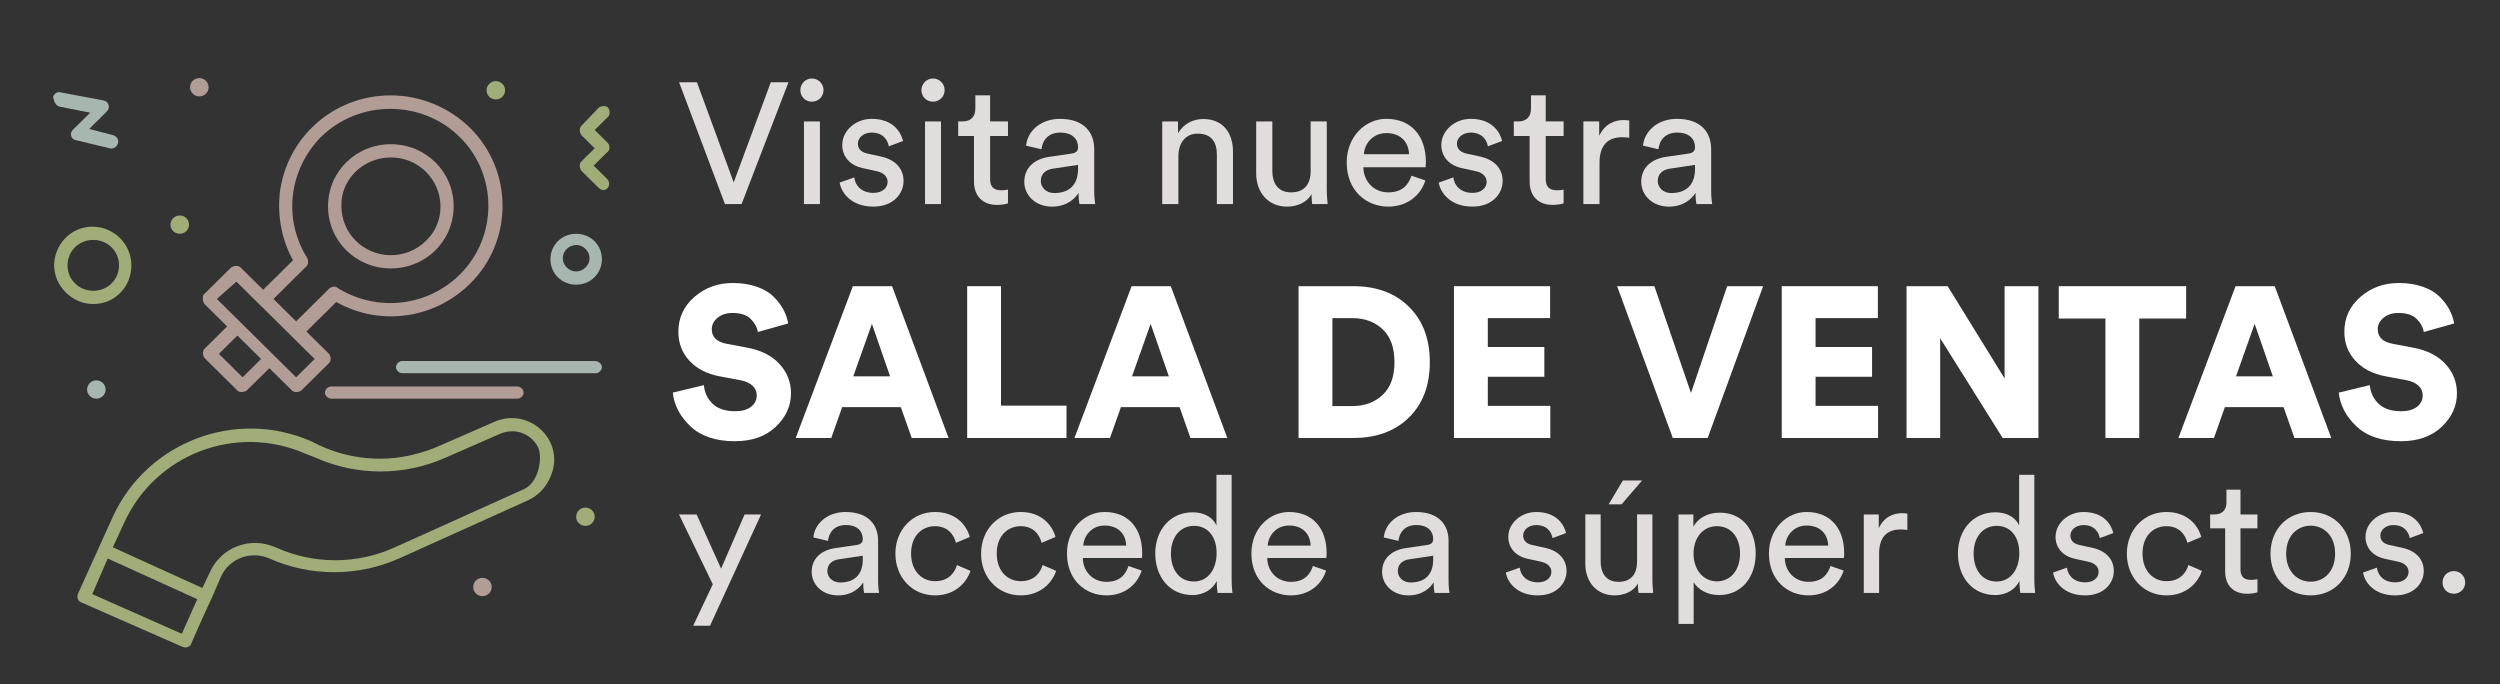
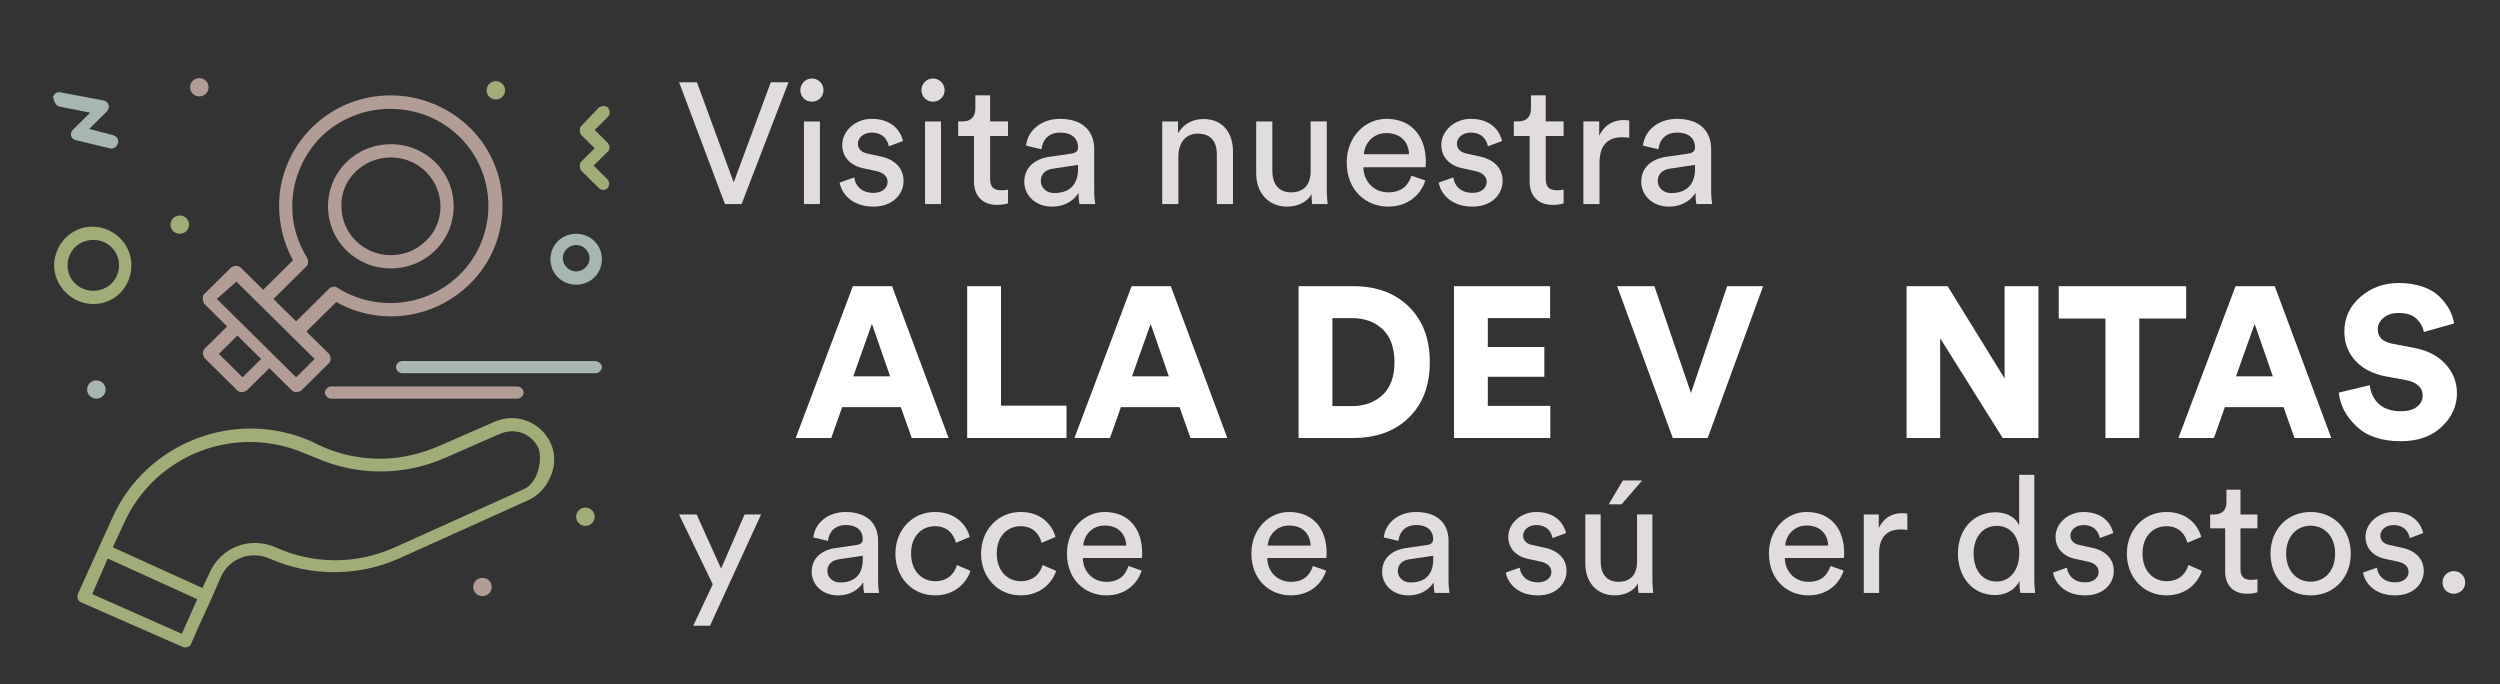
<svg xmlns="http://www.w3.org/2000/svg" id="Capa_1" data-name="Capa 1" version="1.1" viewBox="0 0 1920 525.55">
  <rect x="0" y="0" width="1920" height="525.55" fill="#333333" stroke="none" />
  <defs>
    <style>
      .cls-1 {
        fill: #b29c96;
      }

      .cls-1, .cls-2, .cls-3, .cls-4, .cls-5 {
        stroke-width: 0px;
      }

      .cls-2 {
        fill: #a1ad79;
      }

      .cls-3 {
        fill: #a7b7af;
      }

      .cls-4 {
        fill: #e0dddc;
      }

      .cls-5 {
        fill: #fff;
      }
    </style>
  </defs>
  <g>
-     <path class="cls-5" d="M605.34,248.41l-23.34,6.58c-.55-3.62-2.36-6.96-5.43-10.03-3.07-3.07-7.73-4.6-13.98-4.6-4.71,0-8.55,1.23-11.51,3.7s-4.44,5.4-4.44,8.8c0,6.03,3.84,9.76,11.51,11.18l15.62,2.96c10.74,1.97,19.04,6.16,24.91,12.58,5.86,6.41,8.8,13.89,8.8,22.44,0,9.76-3.89,18.33-11.67,25.73-7.78,7.4-18.25,11.1-31.4,11.1-14.69,0-26.06-3.81-34.12-11.43-8.06-7.62-12.58-16.25-13.57-25.9l23.84-5.75c.55,5.81,2.82,10.6,6.82,14.39,4,3.78,9.78,5.67,17.35,5.67,5.04,0,9.04-1.12,12-3.37,2.96-2.25,4.44-5.18,4.44-8.8,0-2.96-1.1-5.45-3.29-7.48-2.19-2.03-5.26-3.43-9.21-4.19l-15.95-2.96c-9.86-1.86-17.62-5.86-23.26-12-5.65-6.14-8.47-13.54-8.47-22.2,0-10.74,4.11-19.67,12.33-26.8,8.22-7.13,18.03-10.69,29.43-10.69,6.91,0,13.07.96,18.5,2.88,5.43,1.92,9.73,4.47,12.91,7.65,3.18,3.18,5.67,6.47,7.48,9.86s3.04,6.96,3.7,10.69Z" />
    <path class="cls-5" d="M700.21,336.37l-8.38-23.68h-45.05l-8.38,23.68h-27.29l43.9-116.57h30.09l43.41,116.57h-28.28ZM669.63,248.74l-14.31,40.28h28.28l-13.97-40.28Z" />
    <path class="cls-5" d="M819.08,336.37h-76.29v-116.57h25.98v91.74h50.31v24.83Z" />
    <path class="cls-5" d="M914.28,336.37l-8.38-23.68h-45.05l-8.38,23.68h-27.29l43.9-116.57h30.09l43.41,116.57h-28.28ZM883.7,248.74l-14.31,40.28h28.28l-13.97-40.28Z" />
    <path class="cls-5" d="M1039.39,336.37h-42.09v-116.57h42.26c17.65,0,31.81,5.26,42.5,15.78,10.69,10.52,16.03,24.72,16.03,42.58s-5.34,32.04-16.03,42.5c-10.69,10.47-24.91,15.7-42.67,15.7ZM1023.28,311.87h15.12c9.54,0,17.35-2.85,23.43-8.55,6.08-5.7,9.13-14.08,9.13-25.15s-3.04-19.62-9.13-25.32c-6.08-5.7-13.89-8.55-23.43-8.55h-15.12v67.57Z" />
    <path class="cls-5" d="M1190.65,336.37h-73.99v-116.57h73.82v24.5h-47.84v22.2h43.41v22.85h-43.41v22.36h48.01v24.66Z" />
    <path class="cls-5" d="M1298.67,301.84l27.79-82.04h27.62l-42.58,116.57h-26.8l-42.75-116.57h28.61l28.12,82.04Z" />
-     <path class="cls-5" d="M1442.37,336.37h-73.99v-116.57h73.82v24.5h-47.85v22.2h43.4v22.85h-43.4v22.36h48.01v24.66Z" />
    <path class="cls-5" d="M1565.51,336.37h-27.46l-48.01-76.62v76.62h-25.81v-116.57h31.57l43.73,70.86v-70.86h25.98v116.57Z" />
    <path class="cls-5" d="M1678.95,244.63h-36v91.74h-25.98v-91.74h-35.84v-24.83h97.83v24.83Z" />
    <path class="cls-5" d="M1762.15,336.37l-8.39-23.68h-45.05l-8.39,23.68h-27.29l43.89-116.57h30.09l43.4,116.57h-28.28ZM1731.57,248.74l-14.31,40.28h28.28l-13.97-40.28Z" />
    <path class="cls-5" d="M1884.8,248.41l-23.34,6.58c-.55-3.62-2.36-6.96-5.43-10.03-3.07-3.07-7.73-4.6-13.98-4.6-4.71,0-8.55,1.23-11.51,3.7s-4.44,5.4-4.44,8.8c0,6.03,3.84,9.76,11.51,11.18l15.62,2.96c10.74,1.97,19.04,6.16,24.91,12.58,5.86,6.41,8.8,13.89,8.8,22.44,0,9.76-3.89,18.33-11.67,25.73-7.79,7.4-18.25,11.1-31.41,11.1-14.69,0-26.06-3.81-34.11-11.43-8.06-7.62-12.58-16.25-13.57-25.9l23.84-5.75c.55,5.81,2.82,10.6,6.82,14.39,4,3.78,9.79,5.67,17.35,5.67,5.04,0,9.04-1.12,12-3.37,2.96-2.25,4.44-5.18,4.44-8.8,0-2.96-1.1-5.45-3.28-7.48-2.19-2.03-5.26-3.43-9.21-4.19l-15.95-2.96c-9.86-1.86-17.62-5.86-23.26-12-5.65-6.14-8.47-13.54-8.47-22.2,0-10.74,4.11-19.67,12.33-26.8,8.22-7.13,18.03-10.69,29.43-10.69,6.91,0,13.07.96,18.49,2.88,5.43,1.92,9.73,4.47,12.91,7.65,3.18,3.18,5.68,6.47,7.48,9.86s3.04,6.96,3.7,10.69Z" />
  </g>
  <g>
    <path class="cls-4" d="M591.97,63.18h13.59l-36.01,93.53h-12.8l-35.22-93.53h13.72l28.23,76.91,28.49-76.91Z" />
    <path class="cls-4" d="M623.49,60.28c5.01,0,8.97,3.96,8.97,8.97s-3.96,8.84-8.97,8.84-8.84-3.96-8.84-8.84,3.96-8.97,8.84-8.97ZM617.43,156.71v-63.45h12.27v63.45h-12.27Z" />
    <path class="cls-4" d="M656.08,136.26c.79,6.6,5.8,11.87,14.77,11.87,6.99,0,10.82-3.96,10.82-8.44,0-3.96-2.9-6.99-8.18-8.18l-10.82-2.38c-9.89-2.11-15.83-8.84-15.83-17.81,0-10.82,10.16-20.05,22.56-20.05,17.41,0,22.82,11.34,24.14,17.02l-10.95,4.09c-.53-3.3-3.17-10.55-13.19-10.55-6.33,0-10.55,4.09-10.55,8.44,0,3.83,2.38,6.6,7.26,7.65l10.29,2.24c11.48,2.51,17.54,9.5,17.54,18.87s-7.52,19.65-23.22,19.65c-17.41,0-24.8-11.21-25.85-18.47l11.21-3.96Z" />
    <path class="cls-4" d="M716.49,60.28c5.01,0,8.97,3.96,8.97,8.97s-3.96,8.84-8.97,8.84-8.84-3.96-8.84-8.84,3.96-8.97,8.84-8.97ZM710.42,156.71v-63.45h12.27v63.45h-12.27Z" />
    <path class="cls-4" d="M760.41,93.25h13.72v11.21h-13.72v32.98c0,5.81,2.38,8.71,8.84,8.71,1.58,0,3.82-.26,4.88-.53v10.55c-1.06.4-4.22,1.19-8.44,1.19-10.82,0-17.68-6.6-17.68-18.07v-34.83h-12.14v-11.21h3.43c6.86,0,9.76-4.22,9.76-9.76v-10.29h11.34v20.05Z" />
    <path class="cls-4" d="M805.92,120.43l17.15-2.51c3.83-.53,4.88-2.51,4.88-4.75,0-6.2-4.09-11.34-13.72-11.34-8.71,0-13.59,5.41-14.38,12.8l-11.87-2.77c1.32-12.14,12.27-20.58,25.99-20.58,19,0,26.38,10.82,26.38,23.22v31.79c0,5.54.53,8.84.79,10.42h-12.14c-.26-1.58-.66-3.96-.66-8.58-2.77,4.49-9.1,10.55-20.45,10.55-12.93,0-21.24-8.97-21.24-19,0-11.34,8.31-17.68,19.26-19.26ZM827.95,129.53v-2.9l-19.39,2.9c-5.28.79-9.23,3.82-9.23,9.5,0,4.75,3.96,9.23,10.29,9.23,10.16,0,18.34-4.88,18.34-18.73Z" />
    <path class="cls-4" d="M904.98,156.71h-12.4v-63.45h12.14v9.1c4.62-7.92,12.14-10.95,19.53-10.95,15.17,0,22.69,10.95,22.69,25.06v40.24h-12.4v-38.12c0-8.84-3.69-15.96-14.77-15.96-9.76,0-14.77,7.78-14.77,17.41v36.67Z" />
    <path class="cls-4" d="M988.49,158.69c-14.77,0-23.74-11.08-23.74-25.46v-39.97h12.4v38.12c0,8.71,3.96,16.36,14.38,16.36s15.04-6.6,15.04-16.23v-38.26h12.4v51.71c0,5.01.4,9.5.66,11.74h-11.87c-.26-1.45-.53-5.01-.53-7.65-3.43,6.6-11.34,9.63-18.73,9.63Z" />
    <path class="cls-4" d="M1094.68,138.63c-3.56,11.21-13.72,20.05-28.49,20.05-17.02,0-31.92-12.4-31.92-33.9,0-19.92,14.38-33.51,30.34-33.51,19.53,0,30.47,13.46,30.47,33.24,0,1.58-.13,3.17-.26,3.96h-47.76c.26,11.34,8.44,19.26,19.13,19.26s15.43-5.67,17.81-12.8l10.69,3.69ZM1082.14,118.45c-.26-9.1-6.2-16.23-17.41-16.23-10.42,0-16.75,8.05-17.28,16.23h34.7Z" />
    <path class="cls-4" d="M1116.17,136.26c.79,6.6,5.81,11.87,14.77,11.87,6.99,0,10.82-3.96,10.82-8.44,0-3.96-2.9-6.99-8.18-8.18l-10.82-2.38c-9.89-2.11-15.83-8.84-15.83-17.81,0-10.82,10.16-20.05,22.56-20.05,17.41,0,22.82,11.34,24.14,17.02l-10.95,4.09c-.53-3.3-3.17-10.55-13.19-10.55-6.33,0-10.55,4.09-10.55,8.44,0,3.83,2.38,6.6,7.26,7.65l10.29,2.24c11.48,2.51,17.54,9.5,17.54,18.87s-7.52,19.65-23.22,19.65c-17.41,0-24.8-11.21-25.85-18.47l11.21-3.96Z" />
    <path class="cls-4" d="M1187.14,93.25h13.72v11.21h-13.72v32.98c0,5.81,2.38,8.71,8.84,8.71,1.58,0,3.82-.26,4.88-.53v10.55c-1.06.4-4.22,1.19-8.44,1.19-10.82,0-17.68-6.6-17.68-18.07v-34.83h-12.14v-11.21h3.43c6.86,0,9.76-4.22,9.76-9.76v-10.29h11.34v20.05Z" />
    <path class="cls-4" d="M1251.25,105.79c-1.85-.26-3.7-.4-5.41-.4-10.42,0-17.41,5.54-17.41,19.52v31.79h-12.4v-63.45h12.14v11.08c4.62-9.76,12.53-12.14,19-12.14,1.71,0,3.43.26,4.09.4v13.19Z" />
    <path class="cls-4" d="M1279.74,120.43l17.15-2.51c3.83-.53,4.88-2.51,4.88-4.75,0-6.2-4.09-11.34-13.72-11.34-8.71,0-13.59,5.41-14.38,12.8l-11.87-2.77c1.32-12.14,12.27-20.58,25.99-20.58,19,0,26.38,10.82,26.38,23.22v31.79c0,5.54.53,8.84.79,10.42h-12.14c-.26-1.58-.66-3.96-.66-8.58-2.77,4.49-9.1,10.55-20.45,10.55-12.93,0-21.24-8.97-21.24-19,0-11.34,8.31-17.68,19.26-19.26ZM1301.77,129.53v-2.9l-19.39,2.9c-5.28.79-9.23,3.82-9.23,9.5,0,4.75,3.96,9.23,10.29,9.23,10.16,0,18.34-4.88,18.34-18.73Z" />
  </g>
  <g>
    <path class="cls-4" d="M532.37,480.56l15.04-31.83-25.94-53.64h13.53l18.8,41.61,18.05-41.61h12.66l-39.23,85.47h-12.91Z" />
    <path class="cls-4" d="M641.67,420.91l16.29-2.38c3.63-.5,4.64-2.38,4.64-4.51,0-5.89-3.89-10.78-13.04-10.78-8.27,0-12.91,5.14-13.66,12.16l-11.28-2.63c1.25-11.53,11.66-19.55,24.69-19.55,18.05,0,25.07,10.28,25.07,22.06v30.21c0,5.26.5,8.4.75,9.9h-11.53c-.25-1.5-.63-3.76-.63-8.15-2.63,4.26-8.65,10.02-19.43,10.02-12.28,0-20.18-8.52-20.18-18.05,0-10.78,7.9-16.79,18.3-18.3ZM662.6,429.55v-2.76l-18.42,2.76c-5.01.75-8.77,3.63-8.77,9.02,0,4.51,3.76,8.77,9.78,8.77,9.65,0,17.42-4.64,17.42-17.8Z" />
    <path class="cls-4" d="M699.71,425.17c0,13.79,8.65,21.18,18.42,21.18,11.28,0,15.42-7.64,16.79-12.41l10.4,4.51c-2.88,8.65-11.53,18.8-27.2,18.8-17.55,0-30.46-13.79-30.46-32.08s13.16-31.96,30.33-31.96c16.04,0,24.31,10.02,26.82,19.18l-10.65,4.51c-1.5-5.89-5.89-12.78-16.17-12.78-9.53,0-18.3,7.02-18.3,21.05Z" />
    <path class="cls-4" d="M765.51,425.17c0,13.79,8.65,21.18,18.42,21.18,11.28,0,15.42-7.64,16.79-12.41l10.4,4.51c-2.88,8.65-11.53,18.8-27.2,18.8-17.55,0-30.46-13.79-30.46-32.08s13.16-31.96,30.33-31.96c16.04,0,24.31,10.02,26.82,19.18l-10.65,4.51c-1.5-5.89-5.89-12.78-16.17-12.78-9.53,0-18.3,7.02-18.3,21.05Z" />
    <path class="cls-4" d="M876.82,438.2c-3.38,10.65-13.04,19.05-27.07,19.05-16.17,0-30.33-11.78-30.33-32.21,0-18.92,13.66-31.83,28.83-31.83,18.55,0,28.95,12.78,28.95,31.58,0,1.5-.12,3.01-.25,3.76h-45.37c.25,10.78,8.02,18.3,18.17,18.3s14.66-5.39,16.92-12.16l10.15,3.51ZM864.92,419.03c-.25-8.65-5.89-15.42-16.54-15.42-9.9,0-15.92,7.65-16.42,15.42h32.96Z" />
-     <path class="cls-4" d="M934.48,446.22c-2.88,5.76-9.27,10.78-18.67,10.78-17.67,0-28.58-14.04-28.58-31.96s11.53-31.58,28.58-31.58c10.65,0,16.42,5.26,18.42,10.15v-38.98h11.66v79.59c0,5.76.5,10.15.63,11.15h-11.4c-.25-1.38-.63-4.51-.63-8.15v-1ZM916.93,446.6c10.78,0,17.42-9.4,17.42-21.81s-6.52-20.93-17.29-20.93-17.8,8.77-17.8,21.18,6.39,21.56,17.67,21.56Z" />
    <path class="cls-4" d="M1018.47,438.2c-3.38,10.65-13.04,19.05-27.07,19.05-16.17,0-30.33-11.78-30.33-32.21,0-18.92,13.66-31.83,28.83-31.83,18.55,0,28.95,12.78,28.95,31.58,0,1.5-.12,3.01-.25,3.76h-45.37c.25,10.78,8.02,18.3,18.17,18.3s14.66-5.39,16.92-12.16l10.15,3.51ZM1006.56,419.03c-.25-8.65-5.89-15.42-16.54-15.42-9.9,0-15.92,7.65-16.42,15.42h32.96Z" />
    <path class="cls-4" d="M1079.77,420.91l16.29-2.38c3.63-.5,4.64-2.38,4.64-4.51,0-5.89-3.89-10.78-13.04-10.78-8.27,0-12.91,5.14-13.66,12.16l-11.28-2.63c1.25-11.53,11.66-19.55,24.69-19.55,18.05,0,25.07,10.28,25.07,22.06v30.21c0,5.26.5,8.4.75,9.9h-11.53c-.25-1.5-.63-3.76-.63-8.15-2.63,4.26-8.65,10.02-19.43,10.02-12.28,0-20.18-8.52-20.18-18.05,0-10.78,7.9-16.79,18.3-18.3ZM1100.7,429.55v-2.76l-18.42,2.76c-5.01.75-8.77,3.63-8.77,9.02,0,4.51,3.76,8.77,9.78,8.77,9.65,0,17.42-4.64,17.42-17.8Z" />
    <path class="cls-4" d="M1167.13,435.95c.75,6.27,5.51,11.28,14.04,11.28,6.64,0,10.28-3.76,10.28-8.02,0-3.76-2.76-6.64-7.77-7.77l-10.28-2.25c-9.4-2.01-15.04-8.4-15.04-16.92,0-10.28,9.65-19.05,21.43-19.05,16.54,0,21.68,10.78,22.94,16.17l-10.4,3.89c-.5-3.13-3.01-10.03-12.53-10.03-6.02,0-10.03,3.89-10.03,8.02,0,3.63,2.26,6.27,6.89,7.27l9.78,2.13c10.9,2.38,16.67,9.02,16.67,17.92s-7.14,18.67-22.06,18.67c-16.54,0-23.56-10.65-24.57-17.55l10.65-3.76Z" />
    <path class="cls-4" d="M1240.09,457.25c-14.04,0-22.56-10.53-22.56-24.19v-37.98h11.78v36.22c0,8.27,3.76,15.54,13.66,15.54s14.29-6.27,14.29-15.42v-36.34h11.78v49.13c0,4.76.38,9.02.63,11.15h-11.28c-.25-1.38-.5-4.76-.5-7.27-3.26,6.27-10.78,9.15-17.79,9.15ZM1245.35,387.32h-9.9l10.9-18.3h14.79l-15.79,18.3Z" />
-     <path class="cls-4" d="M1289.1,479.19v-84.1h11.4v9.4c3.26-6.02,10.4-10.78,20.18-10.78,18.05,0,27.7,13.91,27.7,31.46s-10.4,31.83-28.08,31.83c-9.27,0-16.29-4.39-19.55-9.77v31.96h-11.66ZM1318.56,404.11c-10.78,0-17.92,9.02-17.92,21.05s7.14,21.31,17.92,21.31,17.79-8.9,17.79-21.31-6.77-21.05-17.79-21.05Z" />
    <path class="cls-4" d="M1415.95,438.2c-3.38,10.65-13.04,19.05-27.07,19.05-16.17,0-30.33-11.78-30.33-32.21,0-18.92,13.66-31.83,28.83-31.83,18.55,0,28.95,12.78,28.95,31.58,0,1.5-.12,3.01-.25,3.76h-45.37c.25,10.78,8.02,18.3,18.17,18.3s14.66-5.39,16.92-12.16l10.15,3.51ZM1404.04,419.03c-.25-8.65-5.89-15.42-16.54-15.42-9.9,0-15.92,7.65-16.42,15.42h32.96Z" />
    <path class="cls-4" d="M1464.83,406.99c-1.76-.25-3.51-.37-5.14-.37-9.9,0-16.54,5.26-16.54,18.55v30.21h-11.78v-60.28h11.53v10.53c4.39-9.27,11.91-11.53,18.05-11.53,1.63,0,3.26.25,3.89.38v12.53Z" />
    <path class="cls-4" d="M1550.95,446.22c-2.88,5.76-9.27,10.78-18.67,10.78-17.67,0-28.58-14.04-28.58-31.96s11.53-31.58,28.58-31.58c10.65,0,16.42,5.26,18.42,10.15v-38.98h11.66v79.59c0,5.76.5,10.15.63,11.15h-11.4c-.25-1.38-.63-4.51-.63-8.15v-1ZM1533.4,446.6c10.78,0,17.42-9.4,17.42-21.81s-6.52-20.93-17.29-20.93-17.8,8.77-17.8,21.18,6.39,21.56,17.67,21.56Z" />
    <path class="cls-4" d="M1587.43,435.95c.75,6.27,5.51,11.28,14.04,11.28,6.64,0,10.28-3.76,10.28-8.02,0-3.76-2.76-6.64-7.77-7.77l-10.28-2.25c-9.4-2.01-15.04-8.4-15.04-16.92,0-10.28,9.65-19.05,21.43-19.05,16.54,0,21.68,10.78,22.94,16.17l-10.4,3.89c-.5-3.13-3.01-10.03-12.53-10.03-6.02,0-10.03,3.89-10.03,8.02,0,3.63,2.26,6.27,6.89,7.27l9.78,2.13c10.9,2.38,16.67,9.02,16.67,17.92s-7.14,18.67-22.06,18.67c-16.54,0-23.56-10.65-24.57-17.55l10.65-3.76Z" />
    <path class="cls-4" d="M1645.47,425.17c0,13.79,8.65,21.18,18.42,21.18,11.28,0,15.42-7.64,16.79-12.41l10.4,4.51c-2.88,8.65-11.53,18.8-27.2,18.8-17.55,0-30.46-13.79-30.46-32.08s13.16-31.96,30.33-31.96c16.04,0,24.31,10.02,26.82,19.18l-10.65,4.51c-1.5-5.89-5.89-12.78-16.17-12.78-9.53,0-18.3,7.02-18.3,21.05Z" />
    <path class="cls-4" d="M1720.68,395.09h13.03v10.65h-13.03v31.33c0,5.52,2.26,8.27,8.4,8.27,1.5,0,3.63-.25,4.64-.5v10.03c-1,.38-4.01,1.13-8.02,1.13-10.28,0-16.79-6.27-16.79-17.17v-33.09h-11.53v-10.65h3.26c6.52,0,9.27-4.01,9.27-9.27v-9.78h10.78v19.05Z" />
    <path class="cls-4" d="M1805.41,425.17c0,18.42-12.79,32.08-30.83,32.08s-30.83-13.66-30.83-32.08,12.79-31.96,30.83-31.96,30.83,13.66,30.83,31.96ZM1793.37,425.17c0-13.91-8.77-21.43-18.8-21.43s-18.8,7.52-18.8,21.43,8.77,21.56,18.8,21.56,18.8-7.52,18.8-21.56Z" />
    <path class="cls-4" d="M1825.47,435.95c.75,6.27,5.51,11.28,14.04,11.28,6.64,0,10.28-3.76,10.28-8.02,0-3.76-2.76-6.64-7.77-7.77l-10.28-2.25c-9.4-2.01-15.04-8.4-15.04-16.92,0-10.28,9.65-19.05,21.43-19.05,16.54,0,21.68,10.78,22.94,16.17l-10.4,3.89c-.5-3.13-3.01-10.03-12.53-10.03-6.02,0-10.03,3.89-10.03,8.02,0,3.63,2.26,6.27,6.89,7.27l9.78,2.13c10.9,2.38,16.67,9.02,16.67,17.92s-7.14,18.67-22.06,18.67c-16.54,0-23.56-10.65-24.57-17.55l10.65-3.76Z" />
    <path class="cls-4" d="M1884.51,438.58c4.89,0,8.77,3.89,8.77,8.77s-3.89,8.65-8.77,8.65-8.65-3.76-8.65-8.65,3.76-8.77,8.65-8.77Z" />
  </g>
  <g>
    <path class="cls-2" d="M379.23,324.16l-41.12,17.98c-14.23,6.25-30.05,10.16-45.87,10.16-29.26,0-48.23-10.95-52.98-13.29-58.51-25.79-126.52.78-152.61,57.85l-26.88,59.4c-.79,2.34,0,5.47,2.37,6.25l78.28,34.4c2.37.78,5.53,0,6.33-2.34,6.32-14.85,15.81-35.18,15.81-35.18l7.12-16.42c6.32-14.07,22.93-20.32,37.16-14.07,31.63,14.07,68,14.07,99.63,0l98.84-44.56c7.12-3.12,13.44-9.38,16.61-16.41,14.23-28.15-15.02-56.28-42.7-43.78ZM139.64,486.76l-68.79-30.49,11.86-27.36,68.79,31.27-11.86,26.58ZM402.16,375.76l-98.84,44.56c-29.26,13.28-62.47,13.28-91.73,0-19.77-8.6-41.91,0-50.61,19.54l-5.54,11.73-68.79-31.27,8.7-18.76c23.72-52.37,85.4-76.6,139.17-53.15l7.91,3.12c31.63,14.08,68,14.08,99.63,0l41.12-17.98c11.86-5.47,23.72-.78,29.26,8.6,4.74,6.25,2.37,28.14-10.28,33.61Z" />
    <path class="cls-1" d="M300.16,206.13c26.88,0,48.24-21.11,48.24-47.68s-21.35-47.69-48.24-47.69-48.23,21.11-48.23,47.69,21.35,47.68,48.23,47.68ZM300.16,120.92c10.28,0,19.77,3.91,26.88,10.95,15.02,14.85,15.02,39.08,0,53.15-7.11,7.04-16.6,10.95-26.88,10.95-21.35,0-37.95-17.2-37.95-37.52-.79-20.33,16.61-37.53,37.95-37.53Z" />
    <path class="cls-1" d="M157.04,233.49l17.4,17.2-17.4,17.2c-1.58,1.56-1.58,4.69,0,7.03l25.3,25.02c1.58,1.56,4.74,1.56,7.12,0l17.4-17.2,17.4,17.2c1.58,1.56,4.74,1.56,7.11,0l21.35-21.11c1.58-1.56,1.58-4.69,0-7.03l-17.4-17.2,22.93-22.67c33.21,18.76,75.12,13.29,102.8-14.07,33.21-32.83,33.21-86.76,0-119.59-15.82-15.63-37.96-25.02-60.89-25.02-45.07,0-80.65,33.61-85.4,75.82-1.58,17.2,1.58,35.18,10.28,50.81l-22.93,22.66-17.4-17.19c-1.58-1.56-4.74-1.56-7.12,0l-21.35,21.1c-.79,1.56-.79,4.69.79,7.04ZM186.29,289.77l-18.19-17.98,14.23-14.08,18.19,17.98-14.23,14.07ZM235.32,204.57c1.58-1.56,1.58-3.91.79-6.25-18.98-29.7-14.23-68.01,10.28-93.02,29.26-28.92,77.5-28.92,106.75,0,29.26,28.92,29.26,76.61,0,105.53-25.31,25.02-64.05,28.92-94.1,10.17-1.58-1.56-4.74-.79-6.32.78l-25.31,25.02-17.39-17.2,25.3-25.02ZM181.55,216.29l17.4,17.2h0c9.49,9.38,34.79,34.4,42.7,42.21l-14.23,14.07c-73.54-72.69-58.51-57.85-60.88-60.19l15.02-13.29Z" />
    <path class="cls-2" d="M467,109.99l-10.28-10.16,10.28-10.17c1.58-1.56,1.58-4.69,0-7.03-1.58-1.56-4.74-1.56-7.12,0l-13.44,14.07c-1.58,1.56-1.58,4.69,0,7.04l10.28,10.16-10.28,10.16c-1.58,1.56-1.58,4.69,0,7.04l13.44,13.28c.79.79,2.37,1.56,3.16,1.56,4.74,0,6.32-5.47,3.16-8.6l-10.28-10.16,10.28-10.17c2.37-1.56,2.37-4.69.79-7.03Z" />
    <path class="cls-3" d="M45.54,81.84l23.73,4.69-13.44,13.29c-2.37,2.34-1.58,7.03,2.37,7.82l26.1,6.25c2.37.78,5.53-.79,6.32-3.91.79-2.34-.79-5.47-3.95-6.25l-18.19-4.69,13.44-13.29c3.16-3.12,1.58-7.82-2.37-8.6l-33.21-6.25c-2.37-.79-5.54,1.56-5.54,3.91.79,3.91,2.37,6.25,4.74,7.03Z" />
    <path class="cls-2" d="M449.61,389.82c3.93,0,7.12,3.15,7.12,7.04s-3.19,7.03-7.12,7.03-7.12-3.15-7.12-7.03,3.19-7.04,7.12-7.04Z" />
    <path class="cls-2" d="M380.81,62.3c3.93,0,7.11,3.15,7.11,7.04s-3.18,7.04-7.11,7.04-7.12-3.15-7.12-7.04,3.19-7.04,7.12-7.04Z" />
    <path class="cls-1" d="M153.08,59.96c3.93,0,7.12,3.15,7.12,7.04s-3.19,7.03-7.12,7.03-7.12-3.14-7.12-7.03,3.19-7.04,7.12-7.04Z" />
    <path class="cls-2" d="M138.06,165.48c3.93,0,7.11,3.15,7.11,7.04s-3.19,7.03-7.11,7.03-7.12-3.14-7.12-7.03,3.19-7.04,7.12-7.04Z" />
    <path class="cls-3" d="M74.01,292.11c3.93,0,7.11,3.15,7.11,7.04s-3.19,7.03-7.11,7.03-7.12-3.15-7.12-7.03,3.19-7.04,7.12-7.04Z" />
    <path class="cls-1" d="M370.53,443.76c3.93,0,7.11,3.15,7.11,7.03s-3.18,7.04-7.11,7.04-7.12-3.15-7.12-7.04,3.19-7.03,7.12-7.03Z" />
    <path class="cls-1" d="M249.55,301.5c0,2.34,2.37,4.69,4.74,4.69h143.12c2.37,0,4.75-2.34,4.75-4.69s-2.37-4.69-4.75-4.69h-143.12c-2.37,0-4.74,2.35-4.74,4.69Z" />
    <path class="cls-3" d="M456.73,277.26h-147.87c-2.37,0-4.74,2.35-4.74,4.69s2.37,4.69,4.74,4.69h148.66c2.37,0,4.74-2.34,4.74-4.69s-2.37-4.69-5.53-4.69Z" />
    <path class="cls-2" d="M100.89,203.79c0-16.42-13.44-29.7-30.05-29.7s-29.26,14.07-29.26,29.7,13.44,29.7,30.05,29.7,29.26-13.29,29.26-29.7ZM51.87,203.79c0-10.95,8.7-19.54,19.77-19.54s19.77,8.6,19.77,19.54-8.69,19.54-19.77,19.54-19.77-8.6-19.77-19.54Z" />
    <path class="cls-3" d="M442.49,179.55c-11.07,0-19.77,8.6-19.77,19.54s8.7,19.54,19.77,19.54,19.77-8.6,19.77-19.54-8.7-19.54-19.77-19.54ZM442.49,208.47c-5.53,0-10.28-4.69-10.28-10.16s4.74-10.16,10.28-10.16,10.28,4.69,10.28,10.16-4.74,10.16-10.28,10.16Z" />
  </g>
</svg>